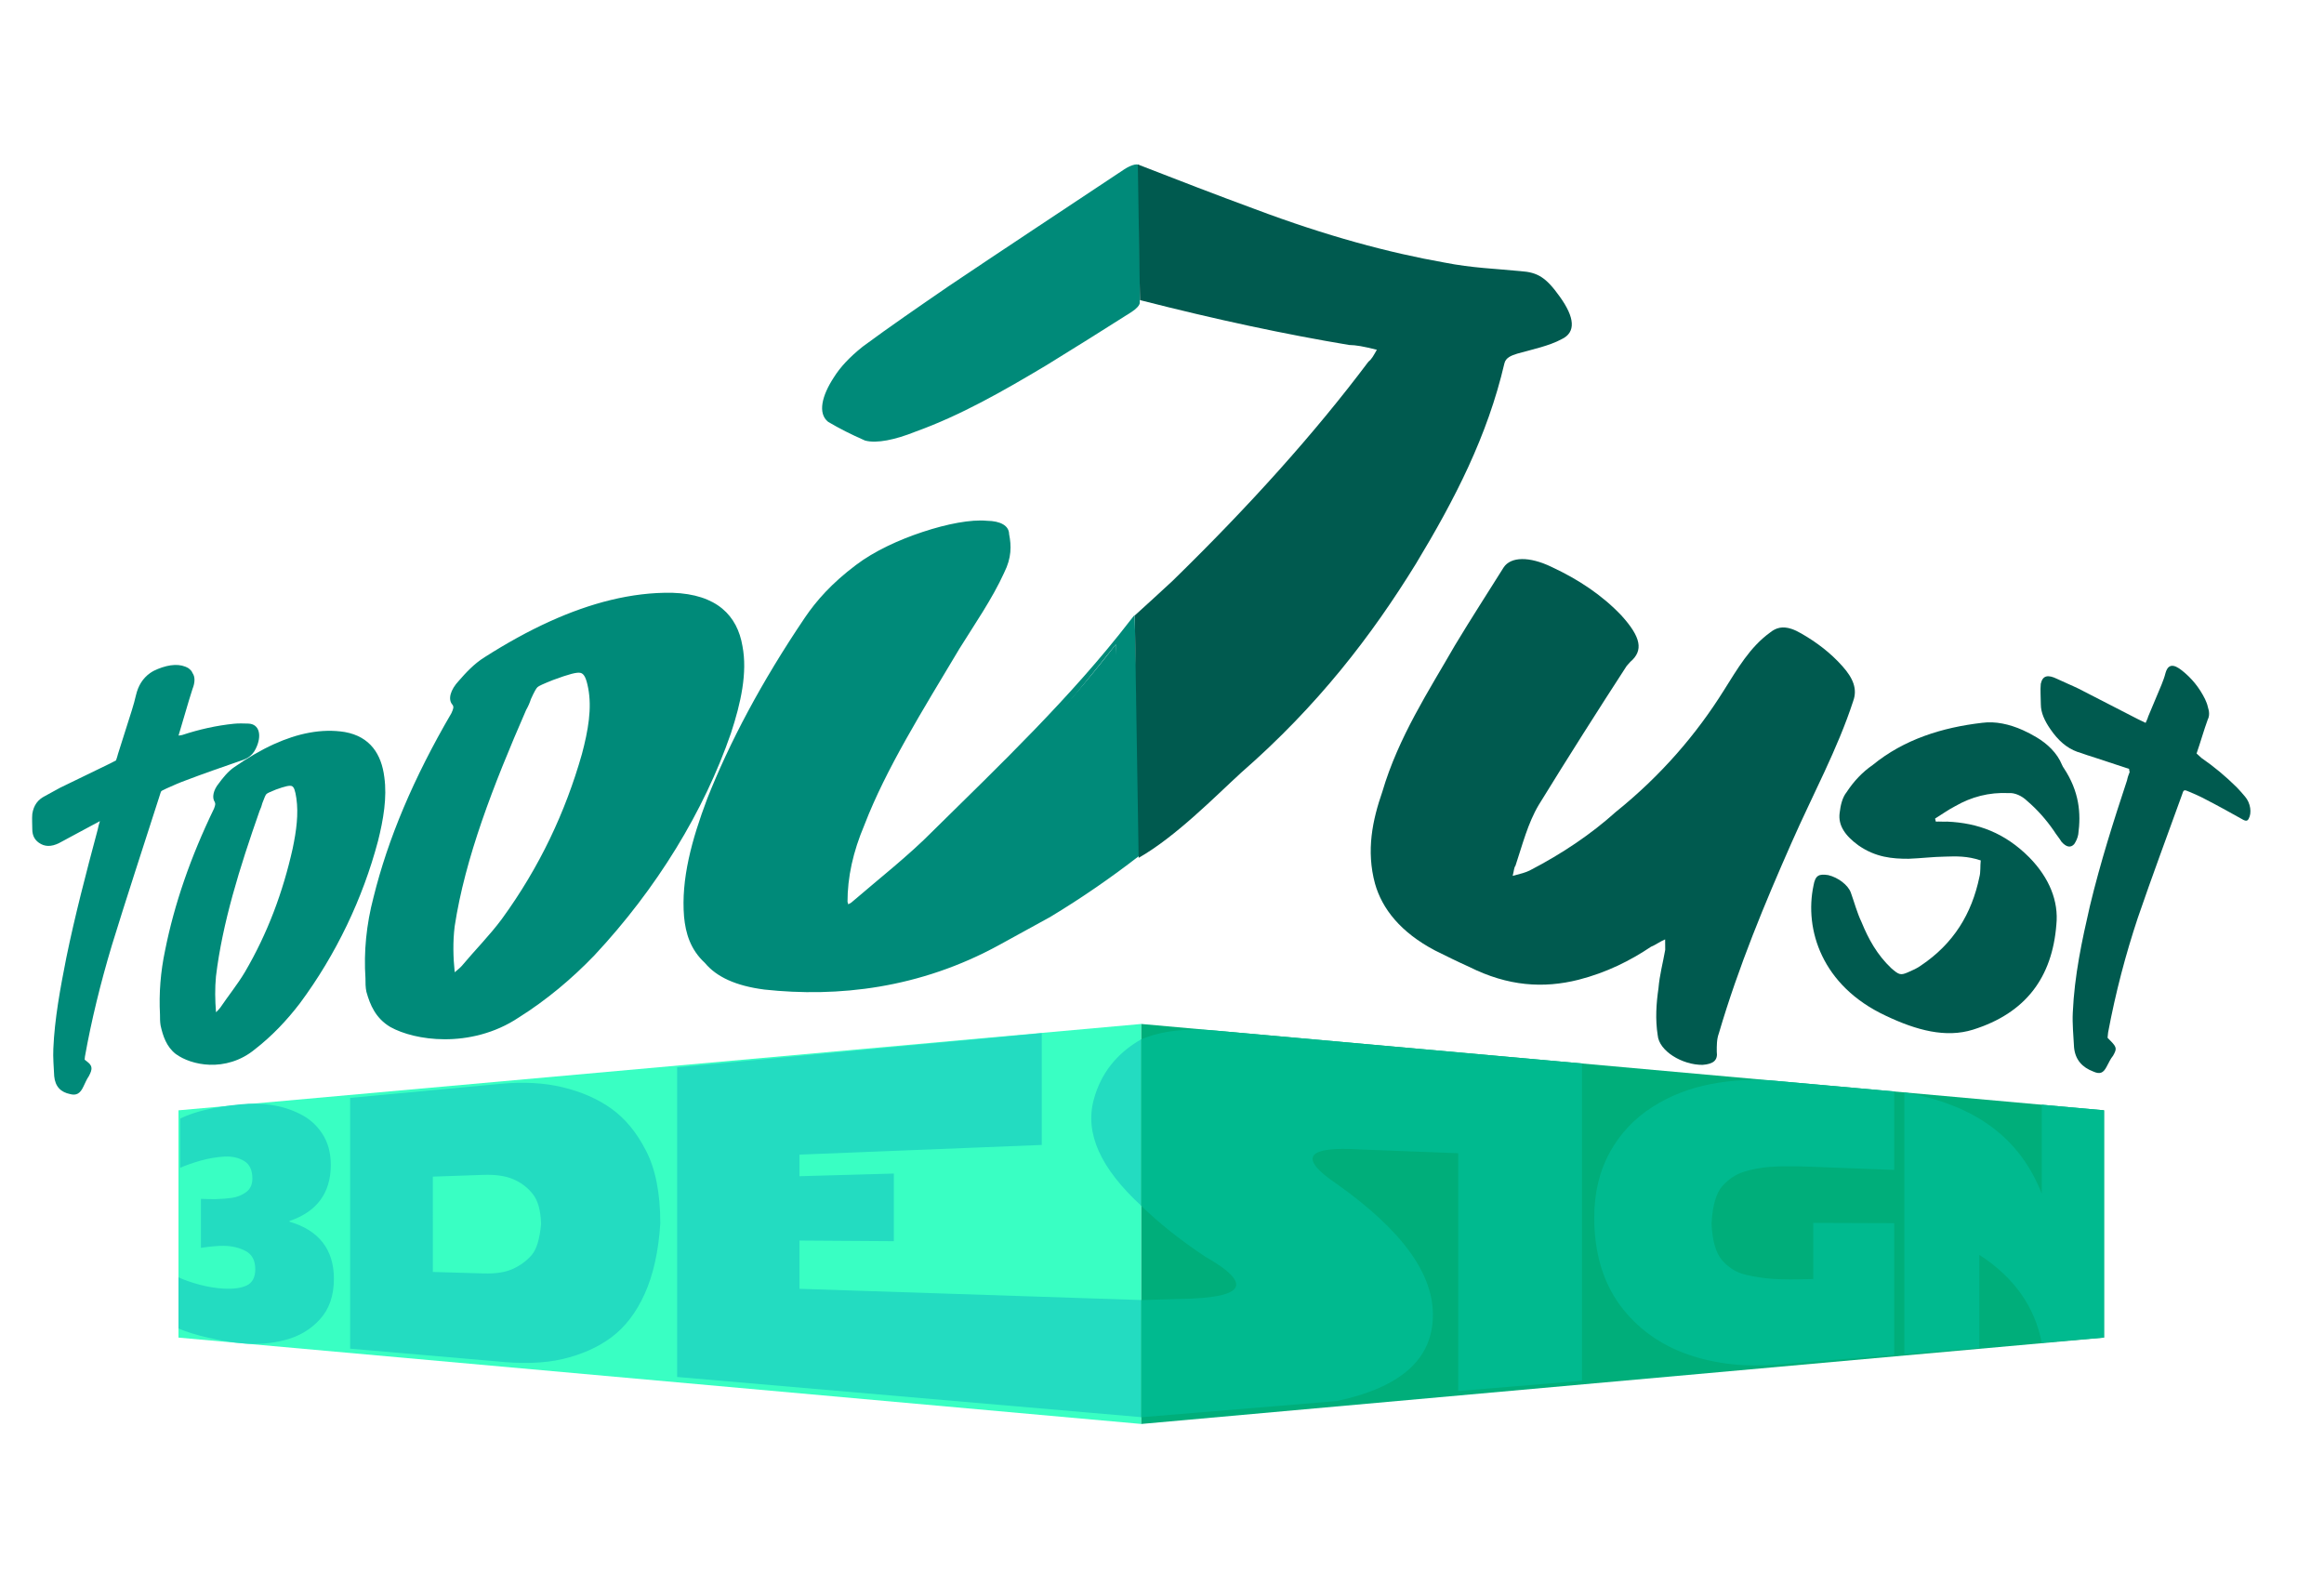
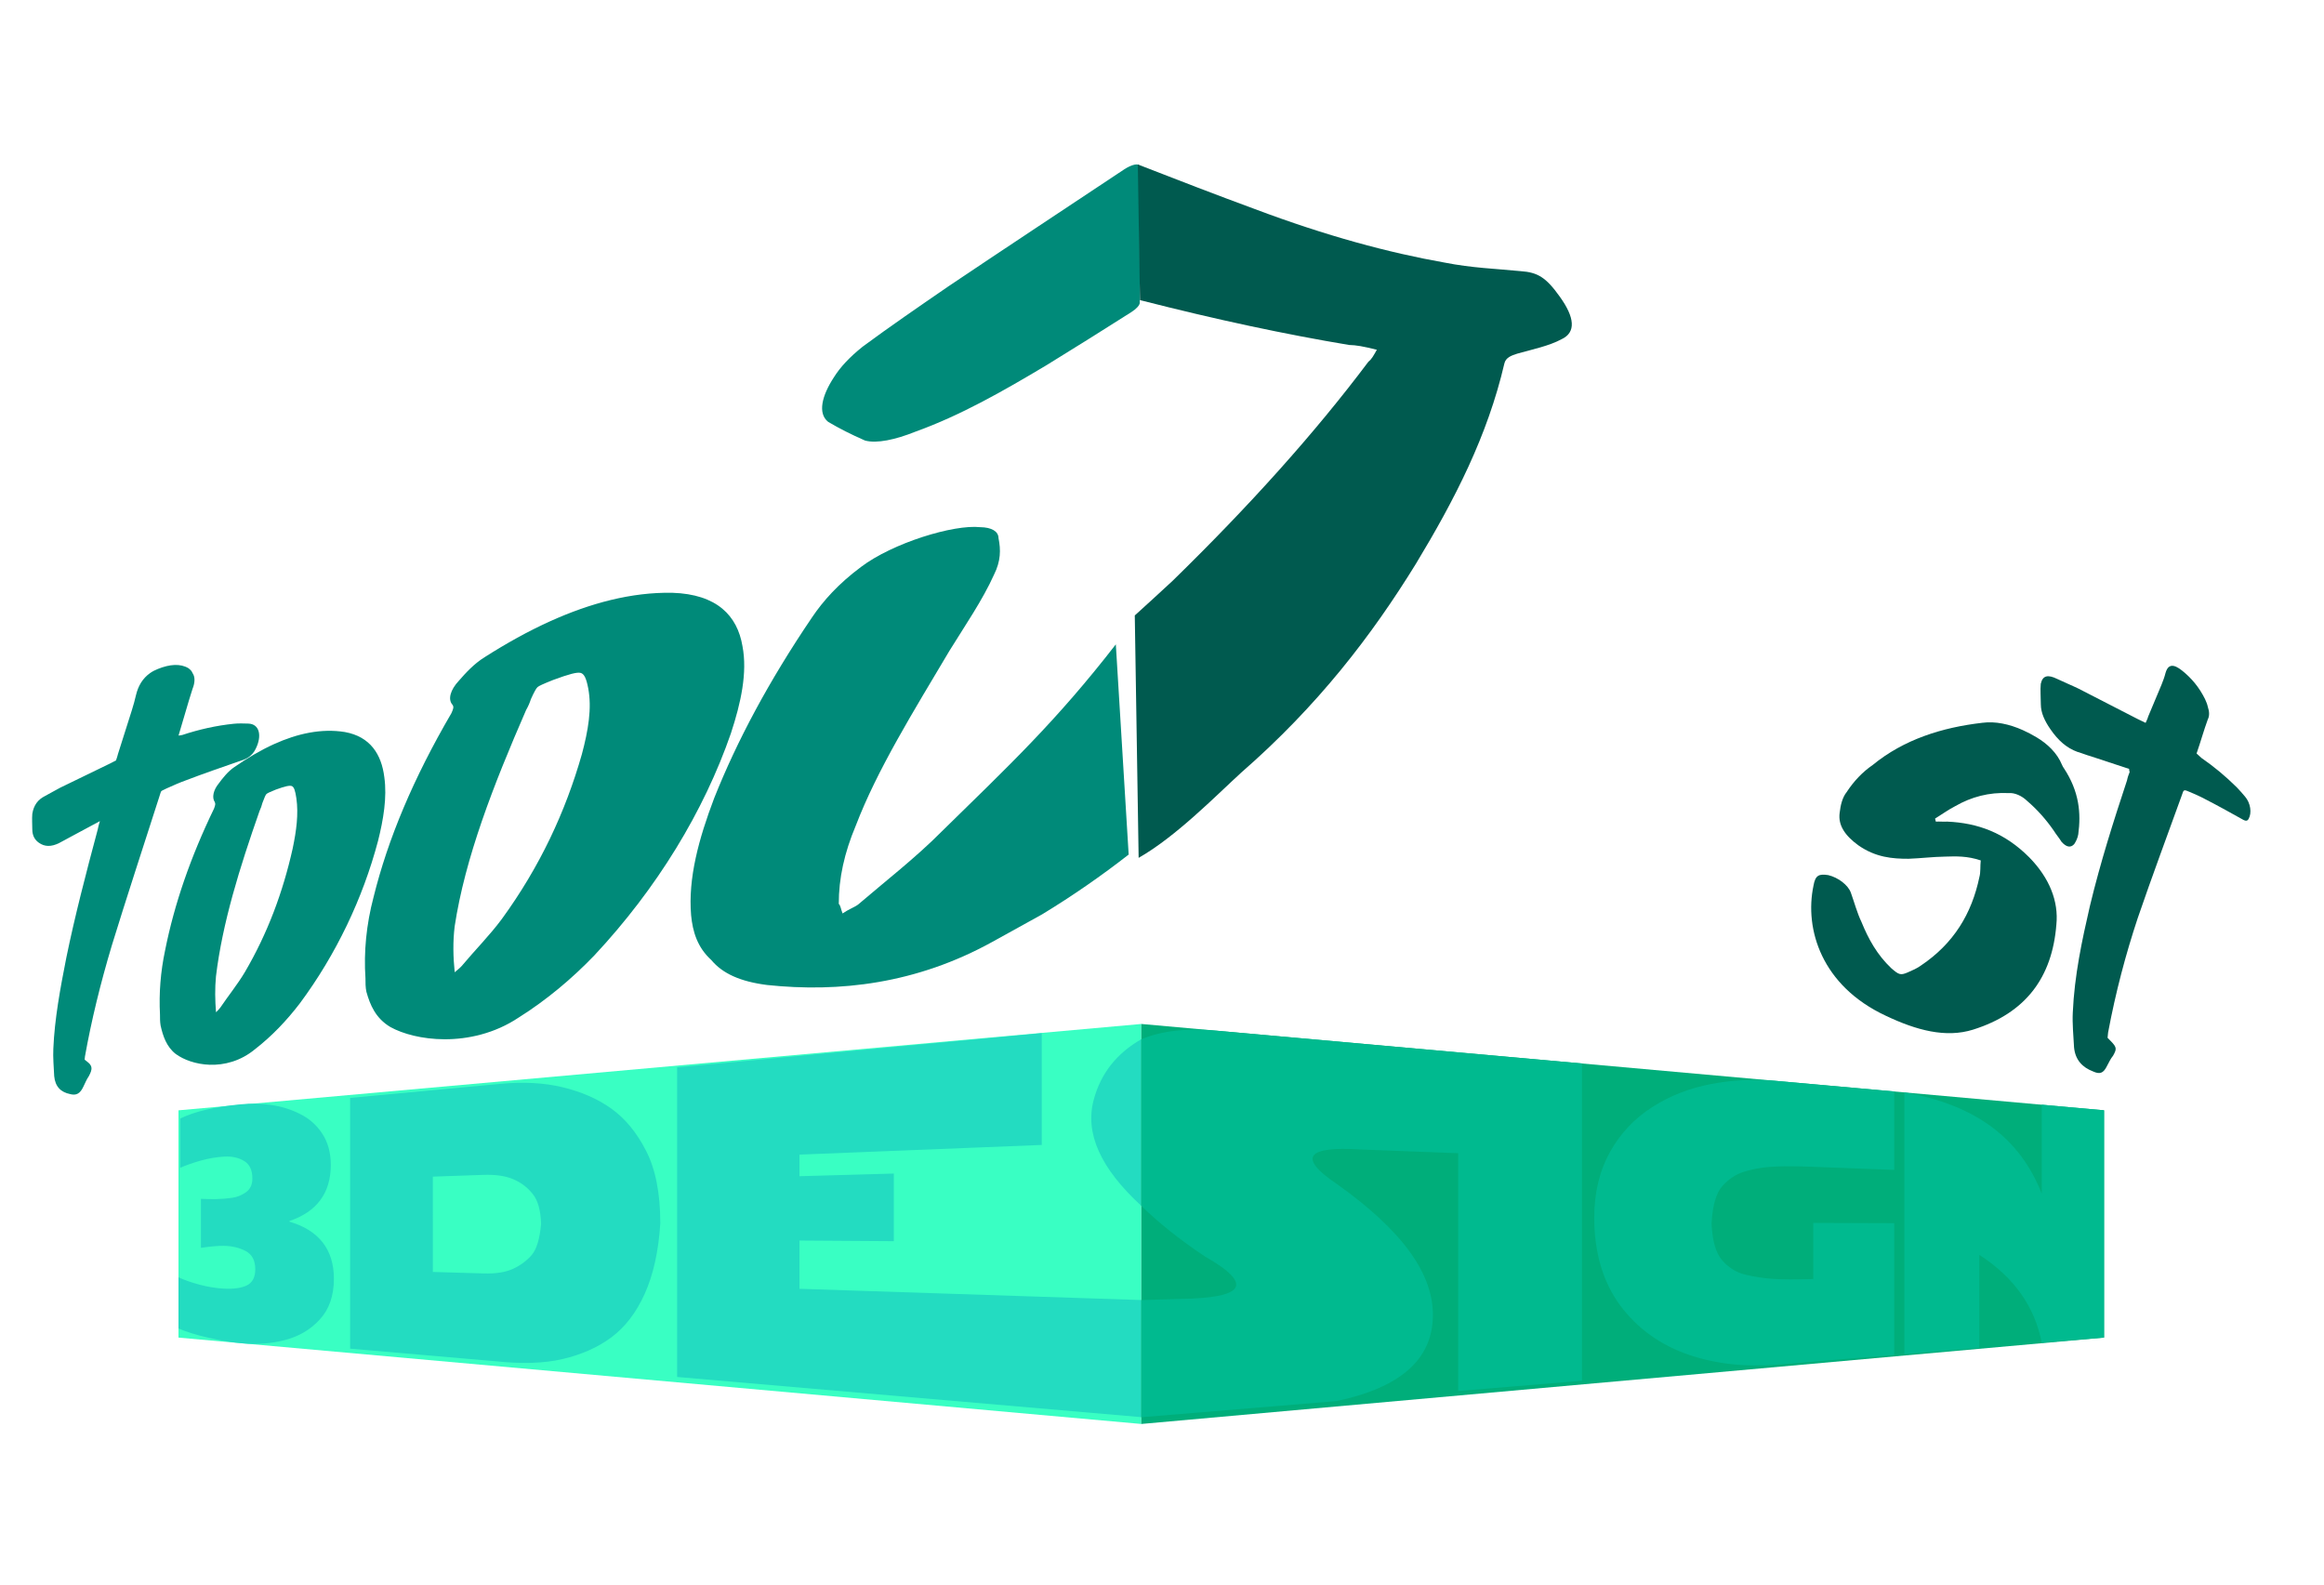
<svg xmlns="http://www.w3.org/2000/svg" xmlns:ns1="http://www.inkscape.org/namespaces/inkscape" xmlns:ns2="http://sodipodi.sourceforge.net/DTD/sodipodi-0.dtd" xmlns:xlink="http://www.w3.org/1999/xlink" width="220mm" height="150mm" viewBox="0 0 220 150" version="1.1" id="svg1" ns1:version="1.3.2 (091e20e, 2023-11-25, custom)" ns2:docname="Logo Toojust3design Final.svg">
  <ns2:namedview id="namedview1" pagecolor="#ffffff" bordercolor="#000000" borderopacity="0.25" ns1:showpageshadow="2" ns1:pageopacity="0.0" ns1:pagecheckerboard="0" ns1:deskcolor="#d1d1d1" ns1:document-units="mm" ns1:zoom="1" ns1:cx="818.5" ns1:cy="442" ns1:window-width="2552" ns1:window-height="1360" ns1:window-x="2559" ns1:window-y="0" ns1:window-maximized="0" ns1:current-layer="layer1" showguides="true" showgrid="false">
    <ns1:grid id="grid105" units="mm" originx="0" originy="0" spacingx="1" spacingy="1" empcolor="#0099e5" empopacity="0.302" color="#0099e5" opacity="0.149" empspacing="5" dotted="false" gridanglex="30" gridanglez="30" visible="false" />
  </ns2:namedview>
  <defs id="defs1">
    <ns1:path-effect effect="perspective-envelope" up_left_point="103.511,17.338" up_right_point="210,79.483" down_left_point="104.999,110.887" down_right_point="210,118.828" id="path-effect32" is_visible="true" lpeversion="1" deform_type="perspective" horizontal_mirror="false" vertical_mirror="false" overflow_perspective="false" />
    <ns1:path-effect effect="perspective-envelope" up_left_point="0,84.661" up_right_point="104.592,20.519" down_left_point="0,118.828" down_right_point="104.819,109.447" id="path-effect31" is_visible="true" lpeversion="1" deform_type="perspective" horizontal_mirror="false" vertical_mirror="false" overflow_perspective="false" />
    <ns1:path-effect down_right_point="185.962,439.062" down_left_point="94.82,446.604" up_right_point="185.962,417.548" up_left_point="94.82,409.373" effect="perspective-envelope" id="path-effect49" is_visible="true" lpeversion="1" deform_type="perspective" horizontal_mirror="false" vertical_mirror="false" overflow_perspective="false" />
    <ns1:path-effect effect="perspective-envelope" up_left_point="22.364,417.554" up_right_point="113.506,409.379" down_left_point="22.364,439.069" down_right_point="113.506,447.244" id="path-effect48" is_visible="true" lpeversion="1" deform_type="perspective" horizontal_mirror="true" vertical_mirror="false" overflow_perspective="false" />
    <ns1:path-effect effect="perspective-envelope" up_left_point="22.364,417.554" up_right_point="113.506,408.751" down_left_point="22.364,439.069" down_right_point="113.506,447.244" id="path-effect47" is_visible="true" lpeversion="1" deform_type="perspective" horizontal_mirror="false" vertical_mirror="false" overflow_perspective="false" />
    <linearGradient id="linearGradient6" ns1:collect="always">
      <stop style="stop-color:#00ffff;stop-opacity:1;" offset="0" id="stop7" />
      <stop style="stop-color:#ff0027;stop-opacity:0;" offset="1" id="stop8" />
    </linearGradient>
    <linearGradient id="swatch226" ns1:swatch="solid">
      <stop style="stop-color:#000000;stop-opacity:1;" offset="0" id="stop227" />
    </linearGradient>
    <clipPath clipPathUnits="userSpaceOnUse" id="clipPath193">
      <rect style="fill:#ff0000;stroke:none;stroke-width:3;stroke-linecap:square;stroke-linejoin:miter;paint-order:stroke markers fill;stop-color:#000000" id="rect193" width="78" height="45.033" x="763.613" y="452.824" />
    </clipPath>
    <clipPath clipPathUnits="userSpaceOnUse" id="clipPath191">
      <rect style="fill:#000000;stroke:#000000;stroke-width:0;stroke-linejoin:bevel;paint-order:stroke markers fill;stop-color:#000000" id="rect191" width="20" height="200" x="530" y="595" />
    </clipPath>
    <clipPath clipPathUnits="userSpaceOnUse" id="clipPath51">
      <path id="path51" style="stroke-width:0.1;stroke-linecap:square;paint-order:markers fill stroke;stop-color:#000000" d="m 1806.499,-753.523 h 1637.265 v 66.905 H 1806.499 Z" />
    </clipPath>
    <clipPath clipPathUnits="userSpaceOnUse" id="clipPath25">
-       <rect style="fill:#ff0000;stroke:none;stroke-width:3;stroke-linecap:square;stroke-linejoin:miter;paint-order:stroke markers fill;stop-color:#000000" id="rect25-8" width="78" height="45.033" x="763.613" y="452.824" />
-     </clipPath>
+       </clipPath>
    <clipPath clipPathUnits="userSpaceOnUse" id="clipPath158">
      <rect style="fill:#000000;stroke:#000000;stroke-width:0;stroke-linejoin:bevel;paint-order:stroke markers fill;stop-color:#000000" id="rect158" width="20" height="200" x="530" y="595" />
    </clipPath>
    <clipPath clipPathUnits="userSpaceOnUse" id="clipPath155">
-       <rect style="fill:#000000;stroke:#000000;stroke-width:0;stroke-linejoin:bevel;paint-order:stroke markers fill;stop-color:#000000" id="rect155" width="20" height="200" x="530" y="595" />
-     </clipPath>
+       </clipPath>
    <clipPath clipPathUnits="userSpaceOnUse" id="clipPath153">
      <rect style="fill:#000000;stroke:#000000;stroke-width:0;stroke-linejoin:bevel;paint-order:stroke markers fill;stop-color:#000000" id="rect153" width="20" height="200" x="530" y="595" />
    </clipPath>
    <clipPath clipPathUnits="userSpaceOnUse" id="clipPath5">
-       <rect style="fill:#000000;stroke:#000000;stroke-width:0;stroke-linejoin:bevel;paint-order:stroke markers fill;stop-color:#000000" id="rect5-4" width="20" height="200" x="530" y="595" />
-     </clipPath>
+       </clipPath>
    <ns1:path-effect effect="perspective-envelope" up_left_point="90.591,151.05" up_right_point="183.421,201.523" down_left_point="90.295,268.244" down_right_point="183.421,217.535" id="path-effect107" is_visible="true" lpeversion="1" deform_type="perspective" horizontal_mirror="false" vertical_mirror="false" overflow_perspective="false" />
    <ns1:path-effect effect="perspective-envelope" up_left_point="24.328,204.174" up_right_point="116.441,154.953" down_left_point="24.328,221.674" down_right_point="116.145,272.148" id="path-effect106" is_visible="true" lpeversion="1" deform_type="perspective" horizontal_mirror="false" vertical_mirror="false" overflow_perspective="false" />
    <ns1:path-effect effect="perspective-envelope" up_left_point="31.802,200.025" up_right_point="102.52,200.025" down_left_point="31.802,227.076" down_right_point="102.52,227.076" id="path-effect105" is_visible="true" lpeversion="1" deform_type="perspective" horizontal_mirror="false" vertical_mirror="false" overflow_perspective="false" />
    <ns1:path-effect effect="perspective-envelope" up_left_point="105.132,35.598" up_right_point="197.126,101.439" down_left_point="105.609,88.21" down_right_point="197.254,137.818" id="path-effect94" is_visible="true" lpeversion="1" deform_type="perspective" horizontal_mirror="false" vertical_mirror="false" overflow_perspective="false" />
    <ns1:path-effect effect="perspective-envelope" up_left_point="14.183,99.766" up_right_point="105.132,37.448" down_left_point="14.183,136.995" down_right_point="105.132,89.136" id="path-effect93" is_visible="true" lpeversion="1" deform_type="perspective" horizontal_mirror="false" vertical_mirror="false" overflow_perspective="false" />
    <ns1:perspective ns2:type="inkscape:persp3d" ns1:vp_x="-231.70695 : -134.67647 : 1" ns1:vp_y="0 : 408.49241 : 0" ns1:vp_z="418.90178 : -147.30496 : 1" ns1:persp3d-origin="103.88729 : -117.01139 : 1" id="perspective1" />
    <radialGradient ns1:collect="always" xlink:href="#linearGradient6" id="radialGradient8" cx="105.573" cy="259.602" fx="105.573" fy="259.602" r="55.886" gradientTransform="matrix(1,0,0,0.485,0,133.679)" gradientUnits="userSpaceOnUse" />
  </defs>
  <g ns1:label="Calque 1" ns1:groupmode="layer" id="layer1" style="display:inline">
    <g id="g20" style="fill:#008a79;fill-opacity:1;stroke:none;stroke-width:1.008;stroke-opacity:1" transform="matrix(1.002,0,0,0.982,3.038,-12.718)">
      <g id="path17" style="fill:#008a79;fill-opacity:1;stroke:none;stroke-width:1.008;stroke-opacity:1">
        <path style="color:#000000;-inkscape-font-specification:'Neckless Starways';fill:#008a79;fill-opacity:1;stroke:none;stroke-width:1.008;stroke-linecap:square;stroke-linejoin:round;-inkscape-stroke:none;paint-order:stroke fill markers;stroke-opacity:1" d="m 48.963,72.83 c -2.128,0.981 -4.206,2.17 -6.212,3.474 -0.993,0.625 -1.813,1.543 -2.426,2.265 -0.817,0.881 -1.071,1.825 -0.595,2.334 l -0.015,-0.018 c 0.146,0.21 0.087,0.391 -0.097,0.81 -3.587,6.27 -5.996,12.107 -7.366,17.768 -0.675,2.619 -0.925,5.248 -0.757,7.788 l 2e-6,0.003 c 2.98e-4,0.403 -0.002,0.884 0.09,1.31 0.001,0.004 0.002,0.008 0.004,0.011 0.341,1.247 0.868,2.533 2.252,3.374 0.003,0.002 0.005,0.004 0.008,0.005 1.171,0.662 3.004,1.173 5.118,1.18 2.198,0.007 4.742,-0.55 7.01,-2.099 l 0.005,-0.002 c 2.635,-1.693 5.019,-3.737 7.123,-5.968 0.002,-0.002 0.004,-0.003 0.005,-0.005 5.926,-6.47 10.36,-13.891 12.921,-21.448 2.1e-5,-0.002 1.8e-5,-0.004 -10e-6,-0.006 0.928,-2.881 1.565,-5.811 1.081,-8.372 -0.482,-2.921 -2.4,-5.005 -6.639,-5.14 -0.003,4.9e-5 -0.006,1.23e-4 -0.009,2.21e-4 -3.854,-0.068 -7.759,1.012 -11.5,2.736 z m 0.011,0.729 c 3.537,-1.608 7.134,-2.58 10.733,-2.487 3.83,0.156 5.538,2.025 5.986,4.769 0.001,0.002 0.002,0.003 0.004,0.005 0.451,2.412 -0.141,5.211 -1.036,8.016 -2.472,7.366 -6.753,14.6 -12.48,20.914 -2.017,2.159 -4.3,4.133 -6.806,5.764 -0.005,0.003 -0.01,0.007 -0.014,0.011 -2.016,1.398 -4.248,1.901 -6.26,1.907 -1.936,0.006 -3.664,-0.466 -4.713,-1.05 -1.208,-0.726 -1.703,-1.868 -2.037,-3.079 -0.076,-0.354 -0.081,-0.812 -0.082,-1.217 1.77e-4,-0.006 1.72e-4,-0.011 -1.3e-5,-0.017 -0.169,-2.513 0.08,-5.115 0.752,-7.699 6.62e-4,-0.002 0.001,-0.003 0.002,-0.005 1.38,-5.654 3.799,-11.476 7.415,-17.74 0.01,-0.017 0.019,-0.033 0.026,-0.05 0.21,-0.475 0.349,-0.963 0.098,-1.32 -0.005,-0.007 -0.01,-0.013 -0.015,-0.02 -0.308,-0.325 -0.172,-0.854 0.386,-1.447 0.008,-0.009 0.017,-0.019 0.024,-0.028 0.586,-0.685 1.382,-1.51 2.028,-1.911 0.005,-0.003 0.009,-0.006 0.014,-0.009 1.954,-1.258 3.954,-2.386 5.976,-3.305 z m 0.275,4.196 c -0.982,0.402 -1.565,0.611 -2.086,1.076 -0.517,0.461 -0.678,0.91 -1.009,1.662 -0.007,0.016 -0.012,0.031 -0.017,0.046 -0.105,0.337 -0.194,0.566 -0.398,0.933 -0.009,0.016 -0.017,0.033 -0.024,0.049 -3.082,7.277 -5.713,14.244 -6.688,20.856 -7.72e-4,0.003 -0.002,0.006 -0.002,0.009 -0.194,1.653 -0.192,3.264 0.005,4.913 0.016,0.14 0.151,0.237 0.337,0.242 l 0.391,0.009 c 0.155,0.003 0.318,-0.057 0.431,-0.16 0.261,-0.236 0.779,-0.623 1.14,-1.038 0.003,-0.003 0.006,-0.007 0.009,-0.01 1.205,-1.461 2.677,-2.951 3.885,-4.602 8.28e-4,-0.001 0.002,-0.003 0.003,-0.004 3.729,-5.179 6.232,-10.621 7.831,-16.291 1.8e-5,-0.002 1.6e-5,-0.004 -7e-6,-0.005 0.627,-2.372 1.017,-4.625 0.626,-6.685 -0.192,-1.011 -0.36,-1.638 -1.1,-1.801 -0.731,-0.161 -1.756,0.197 -3.311,0.793 l 0.521,0.156 c 2.41e-4,-0.204 -0.243,-0.27 -0.542,-0.148 z m -0.015,0.74 c 1.508,-0.568 2.233,-0.76 2.571,-0.682 0.341,0.078 0.548,0.491 0.732,1.47 0.364,1.936 0.007,4.069 -0.598,6.379 -1.549,5.544 -3.967,10.844 -7.568,15.89 -1.13,1.557 -2.561,3.024 -3.784,4.52 -0.151,0.176 -0.418,0.393 -0.661,0.602 -0.148,-1.48 -0.18,-2.932 -0.004,-4.418 0.98,-6.58 3.628,-13.549 6.753,-20.867 l -0.025,0.049 c 0.238,-0.425 0.367,-0.747 0.484,-1.119 l -0.017,0.045 c 0.337,-0.759 0.514,-1.068 0.641,-1.181 0.126,-0.112 0.517,-0.3 1.476,-0.688 z" id="path22" />
        <path style="color:#000000;-inkscape-font-specification:'Neckless Starways';fill:#008a79;fill-opacity:1;stroke:none;stroke-width:1.008;stroke-linecap:square;stroke-linejoin:round;-inkscape-stroke:none;paint-order:stroke fill markers;stroke-opacity:1" d="m 48.968,73.195 c -2.077,0.951 -4.118,2.111 -6.101,3.394 -0.824,0.516 -1.636,1.393 -2.236,2.097 -0.692,0.739 -0.888,1.479 -0.494,1.897 0.198,0.284 0.099,0.618 -0.098,1.064 -3.61,6.277 -6.027,12.115 -7.404,17.779 -0.675,2.605 -0.924,5.224 -0.754,7.754 3.15e-4,0.405 8.4e-4,0.877 0.085,1.268 0.338,1.232 0.849,2.448 2.149,3.233 2.245,1.26 7.354,2.006 11.56,-0.894 2.572,-1.663 4.907,-3.673 6.968,-5.87 5.826,-6.393 10.182,-13.721 12.699,-21.182 0.912,-2.843 1.525,-5.709 1.057,-8.196 -0.465,-2.833 -2.279,-4.81 -6.316,-4.954 -3.726,-0.081 -7.477,0.945 -11.116,2.61 z m 0.283,4.927 c 3.111,-1.183 3.481,-1.087 3.856,0.898 0.377,1.998 0.006,4.191 -0.611,6.533 -1.574,5.607 -4.033,10.977 -7.698,16.09 -1.17,1.607 -2.624,3.087 -3.84,4.567 -0.3,0.346 -0.795,0.724 -1.09,0.993 l -0.392,-0.008 c -0.196,-1.638 -0.198,-3.235 -0.005,-4.875 0.977,-6.598 3.617,-13.567 6.721,-20.866 0.221,-0.396 0.331,-0.672 0.442,-1.026 0.67,-1.516 0.67,-1.516 2.617,-2.307 z" id="path23" />
      </g>
      <g id="path15" style="fill:#008a79;fill-opacity:1;stroke:none;stroke-width:1.008;stroke-opacity:1">
        <path style="color:#000000;-inkscape-font-specification:'Neckless Starways';fill:#008a79;fill-opacity:1;stroke:none;stroke-width:1.008;stroke-linecap:square;stroke-linejoin:round;-inkscape-stroke:none;paint-order:stroke fill markers;stroke-opacity:1" d="m 22.859,84.68 c -1.272,0.589 -2.524,1.348 -3.743,2.21 -0.607,0.413 -1.109,1.07 -1.486,1.591 -0.504,0.633 -0.662,1.357 -0.368,1.791 l -0.009,-0.015 c 0.09,0.175 0.053,0.314 -0.06,0.627 -4.69e-4,0.001 4.73e-4,0.001 1e-6,0.003 -2.235,4.717 -3.753,9.218 -4.625,13.666 -0.431,2.065 -0.591,4.158 -0.485,6.194 l 10e-7,0.002 c 8.6e-5,0.322 -0.001,0.707 0.057,1.05 3.42e-4,0.003 7.46e-4,0.006 0.001,0.009 0.217,1.005 0.553,2.044 1.431,2.744 0.002,10e-4 0.004,0.003 0.006,0.004 0.739,0.55 1.887,0.99 3.202,1.035 1.358,0.046 2.914,-0.341 4.288,-1.504 1.578,-1.251 2.992,-2.764 4.228,-4.415 0.001,-0.001 0.002,-0.002 0.003,-0.003 3.429,-4.717 5.942,-10.11 7.376,-15.623 6.58e-4,-0.002 0.001,-0.003 0.002,-0.005 0.516,-2.091 0.868,-4.229 0.601,-6.168 -0.267,-2.211 -1.334,-3.915 -3.724,-4.355 -0.001,-4.69e-4 -0.002,-9.28e-4 -0.004,-0.001 -2.208,-0.365 -4.481,0.141 -6.69,1.164 z m 0.006,0.563 c 2.09,-0.954 4.185,-1.407 6.251,-1.049 2.168,0.418 3.125,1.947 3.374,4.029 -1.3e-5,0.002 -1.1e-5,0.003 4e-6,0.004 0.25,1.83 -0.078,3.881 -0.579,5.922 -1.391,5.389 -3.831,10.659 -7.158,15.273 -1.19,1.6 -2.548,3.064 -4.054,4.269 -0.003,0.003 -0.006,0.005 -0.009,0.008 -1.222,1.046 -2.588,1.395 -3.829,1.361 -1.201,-0.033 -2.281,-0.44 -2.942,-0.924 l -0.001,-0.001 c -0.767,-0.605 -1.08,-1.53 -1.293,-2.508 -0.048,-0.284 -0.05,-0.647 -0.05,-0.969 1.14e-4,-0.004 1.12e-4,-0.009 -4e-6,-0.013 -0.107,-2.011 0.053,-4.079 0.48,-6.113 8e-6,-10e-4 8e-6,-0.002 -1e-6,-0.004 0.875,-4.436 2.397,-8.917 4.642,-13.62 0.006,-0.012 0.011,-0.024 0.015,-0.037 0.13,-0.358 0.215,-0.731 0.061,-1.029 -0.003,-0.006 -0.006,-0.011 -0.009,-0.016 -0.19,-0.277 -0.106,-0.683 0.237,-1.107 0.006,-0.007 0.011,-0.014 0.016,-0.021 0.36,-0.493 0.846,-1.079 1.24,-1.344 0.003,-0.002 0.006,-0.004 0.008,-0.006 1.187,-0.831 2.391,-1.552 3.599,-2.103 z m 0.164,3.256 c -0.585,0.24 -0.935,0.36 -1.247,0.682 -0.31,0.32 -0.405,0.657 -0.605,1.217 -0.004,0.012 -0.007,0.023 -0.01,0.035 -0.063,0.254 -0.118,0.426 -0.241,0.697 -0.005,0.012 -0.01,0.024 -0.015,0.036 -1.871,5.476 -3.487,10.799 -4.092,15.958 -2.6e-5,0.002 -2.5e-5,0.004 3e-6,0.006 -0.121,1.294 -0.12,2.563 0.002,3.867 0.01,0.111 0.094,0.191 0.209,0.199 l 0.241,0.018 c 0.096,0.007 0.197,-0.036 0.268,-0.114 0.161,-0.178 0.48,-0.466 0.702,-0.782 0.001,-0.002 0.003,-0.005 0.004,-0.007 0.738,-1.106 1.636,-2.221 2.367,-3.464 4e-6,-8.8e-4 3e-6,-0.002 -2e-6,-0.003 2.237,-3.862 3.72,-7.931 4.66,-12.188 5.62e-4,-0.002 0.001,-0.003 0.002,-0.005 0.367,-1.776 0.594,-3.471 0.366,-5.071 -0.112,-0.786 -0.208,-1.278 -0.642,-1.457 -0.429,-0.177 -1.033,0.023 -1.955,0.369 l 0.309,0.158 c 2e-4,-0.157 -0.144,-0.226 -0.322,-0.153 z m -0.009,0.57 c 0.893,-0.33 1.321,-0.425 1.52,-0.341 0.201,0.084 0.32,0.416 0.428,1.179 0.213,1.508 0.004,3.12 -0.353,4.855 -0.915,4.17 -2.353,8.141 -4.52,11.91 -0.687,1.174 -1.561,2.273 -2.312,3.407 -0.093,0.133 -0.257,0.296 -0.408,0.453 -0.091,-1.165 -0.111,-2.305 -0.003,-3.464 0.605,-5.126 2.225,-10.441 4.116,-15.939 l -0.015,0.036 c 0.143,-0.313 0.222,-0.554 0.292,-0.834 l -0.01,0.034 c 0.202,-0.564 0.308,-0.791 0.384,-0.869 0.075,-0.077 0.309,-0.195 0.88,-0.426 z" id="path24" />
        <path style="color:#000000;-inkscape-font-specification:'Neckless Starways';fill:#008a79;fill-opacity:1;stroke:none;stroke-width:1.008;stroke-linecap:square;stroke-linejoin:round;-inkscape-stroke:none;paint-order:stroke fill markers;stroke-opacity:1" d="m 22.862,84.961 c -1.241,0.571 -2.471,1.312 -3.675,2.159 -0.504,0.341 -1.001,0.966 -1.37,1.474 -0.427,0.53 -0.548,1.097 -0.305,1.454 0.122,0.237 0.061,0.492 -0.06,0.829 -2.245,4.717 -3.767,9.214 -4.641,13.662 -0.43,2.053 -0.59,4.135 -0.482,6.161 9.7e-5,0.323 4e-6,0.701 0.054,1.015 0.215,0.992 0.54,1.974 1.363,2.627 1.412,1.045 4.577,1.725 7.136,-0.454 1.543,-1.229 2.93,-2.719 4.144,-4.345 3.378,-4.666 5.855,-9.998 7.267,-15.449 0.508,-2.066 0.849,-4.162 0.59,-6.047 -0.258,-2.147 -1.27,-3.764 -3.55,-4.192 -2.137,-0.362 -4.321,0.117 -6.471,1.105 z m 0.167,3.822 c 1.838,-0.684 2.054,-0.584 2.273,0.962 0.22,1.554 0.002,3.207 -0.36,4.962 -0.928,4.215 -2.388,8.235 -4.591,12.051 -0.71,1.21 -1.596,2.319 -2.342,3.441 -0.184,0.263 -0.49,0.545 -0.672,0.748 l -0.242,-0.017 c -0.121,-1.294 -0.121,-2.551 -0.002,-3.833 0.605,-5.143 2.223,-10.462 4.104,-15.949 0.133,-0.292 0.2,-0.498 0.266,-0.766 0.402,-1.127 0.402,-1.127 1.563,-1.599 z" id="path25" />
      </g>
      <g id="path8" style="fill:#008a79;fill-opacity:1;stroke:none;stroke-width:1.008;stroke-opacity:1">
        <path style="color:#000000;-inkscape-font-specification:'Neckless Starways';fill:#008a79;fill-opacity:1;stroke:none;stroke-width:1.008;stroke-linecap:square;stroke-linejoin:round;-inkscape-stroke:none;paint-order:stroke fill markers;stroke-opacity:1" d="m 11.148,77.834 c -0.338,0.242 -0.635,0.561 -0.859,0.928 -0.223,0.365 -0.375,0.769 -0.476,1.209 -7.611e-4,0.002 -0.002,0.005 -0.002,0.007 -0.095,0.455 -0.241,0.948 -0.39,1.45 -0.442,1.437 -0.879,2.81 -1.311,4.219 -0.003,0.011 -0.006,0.022 -0.008,0.033 -0.03,0.144 -0.104,0.359 -0.175,0.576 l -0.553,0.29 -0.006,0.003 c -1.646,0.815 -3.219,1.594 -4.723,2.339 -0.002,9.26e-4 -0.004,0.002 -0.005,0.003 -0.498,0.262 -0.978,0.562 -1.442,0.806 -0.295,0.155 -0.558,0.355 -0.768,0.643 -0.208,0.286 -0.345,0.644 -0.408,1.051 -0.001,0.007 -0.002,0.014 -0.003,0.021 -0.04,0.502 -8.5749e-4,0.986 -8.5728e-4,1.471 2.7e-7,0.653 0.261,1.045 0.625,1.308 0.531,0.385 1.152,0.417 1.926,0.02 0.004,-0.002 0.008,-0.005 0.013,-0.008 C 2.89,94.02 3.217,93.873 3.527,93.684 l 0.01,-0.006 c 0.917,-0.504 1.864,-1.024 2.869,-1.573 -0.085,0.279 -0.17,0.585 -0.214,0.849 l 0.006,-0.029 c -1.116,4.257 -2.155,8.326 -2.958,12.317 -3.182e-4,7.9e-4 -6.332e-4,0.002 -9.448e-4,0.002 -0.579,2.996 -1.11,5.899 -1.232,8.798 -0.041,0.872 0.041,1.755 0.081,2.631 -7.09e-5,0.003 -7.07e-5,0.007 5e-7,0.01 0.044,0.502 0.203,0.901 0.462,1.187 0.26,0.287 0.615,0.458 1.034,0.546 0.273,0.077 0.521,0.081 0.74,-0.045 0.222,-0.128 0.378,-0.361 0.518,-0.663 0.181,-0.372 0.31,-0.712 0.505,-0.994 0.007,-0.011 0.014,-0.022 0.02,-0.034 0.159,-0.32 0.273,-0.559 0.237,-0.821 -0.036,-0.261 -0.21,-0.42 -0.46,-0.614 -6.491e-4,-4.7e-4 -3.412e-4,-0.002 -9.989e-4,-0.002 -0.074,-0.069 -0.127,-0.104 -0.179,-0.141 0.01,-0.082 0.025,-0.176 0.03,-0.304 0.617,-3.522 1.471,-7.061 2.534,-10.69 1.389,-4.613 2.934,-9.395 4.492,-14.359 8.29e-4,-0.003 0.002,-0.006 0.002,-0.009 0.106,-0.37 0.165,-0.502 0.181,-0.521 0.017,-0.02 0.145,-0.102 0.494,-0.262 0.598,-0.274 1.198,-0.549 1.799,-0.77 0.002,-5.11e-4 0.004,-0.001 0.006,-0.002 1.664,-0.649 3.341,-1.242 5.093,-1.86 0.255,-0.086 0.521,-0.166 0.803,-0.343 0.281,-0.176 0.566,-0.485 0.733,-0.857 0.6,-1.234 0.369,-2.388 -0.707,-2.421 -0.454,-0.014 -0.911,-0.031 -1.377,0.016 -4.77e-4,2.36e-4 -9.54e-4,4.74e-4 -0.001,7.12e-4 -1.629,0.172 -3.257,0.539 -4.877,1.088 l 0.017,-0.005 c -0.1,0.027 -0.235,0.042 -0.351,0.054 0.464,-1.539 0.847,-3.002 1.326,-4.513 l -0.011,0.032 c 0.257,-0.645 0.255,-1.188 0.007,-1.545 -0.083,-0.239 -0.264,-0.364 -0.367,-0.454 -0.004,-0.004 -0.009,-0.008 -0.014,-0.011 -0.772,-0.471 -1.773,-0.388 -2.889,0.069 -0.268,0.107 -0.513,0.237 -0.739,0.399 z m 0.047,0.46 c 0.166,-0.118 0.363,-0.224 0.594,-0.314 7.77e-4,-4.67e-4 0.002,-9.38e-4 0.002,-0.001 1.021,-0.412 1.885,-0.473 2.57,-0.053 0.119,0.105 0.261,0.224 0.297,0.344 0.005,0.016 0.011,0.029 0.02,0.041 0.196,0.27 0.196,0.607 3.95e-4,1.102 -0.004,0.01 -0.008,0.021 -0.011,0.031 -0.511,1.624 -0.9,3.154 -1.392,4.77 -0.051,0.166 0.031,0.277 0.176,0.239 0.172,-0.045 0.338,-0.02 0.61,-0.091 0.006,-0.002 0.012,-0.003 0.017,-0.005 1.577,-0.524 3.157,-0.87 4.739,-1.026 0.42,-0.039 0.858,-0.023 1.309,-0.006 0.762,0.029 0.93,0.845 0.475,1.779 -0.003,0.006 -0.006,0.011 -0.009,0.017 -0.097,0.221 -0.169,0.285 -0.309,0.374 -0.14,0.089 -0.357,0.169 -0.616,0.257 -0.002,8.49e-4 -0.004,0.002 -0.006,0.003 -1.754,0.631 -3.441,1.237 -5.12,1.902 -0.633,0.237 -1.248,0.523 -1.846,0.801 -0.349,0.162 -0.568,0.241 -0.777,0.487 -0.208,0.245 -0.255,0.481 -0.36,0.849 -1.538,4.928 -3.066,9.683 -4.44,14.276 -8e-7,3.8e-4 -7e-7,7.6e-4 2e-7,0.001 -1.057,3.628 -1.907,7.17 -2.521,10.696 -0.003,0.015 -0.004,0.03 -0.004,0.045 1.07e-5,0.096 -0.044,0.248 -0.044,0.443 3.698e-4,0.059 0.022,0.113 0.06,0.15 0.111,0.109 0.197,0.147 0.26,0.209 0.005,0.005 0.01,0.009 0.015,0.013 0.233,0.182 0.303,0.286 0.312,0.35 0.009,0.065 -0.033,0.213 -0.183,0.517 l 0.018,-0.034 c -0.243,0.353 -0.376,0.723 -0.542,1.066 -6.456e-4,0.001 -0.001,0.002 -0.002,0.004 -0.12,0.258 -0.223,0.39 -0.324,0.449 -0.101,0.059 -0.235,0.073 -0.466,0.008 -0.004,-10e-4 -0.008,-0.002 -0.012,-0.003 -0.375,-0.076 -0.662,-0.22 -0.864,-0.441 -0.201,-0.22 -0.325,-0.518 -0.363,-0.946 -0.041,-0.893 -0.12,-1.764 -0.081,-2.588 7e-7,-3.6e-4 7e-7,-7.1e-4 0,-0.001 0.121,-2.866 0.652,-5.757 1.236,-8.766 l 9.553e-4,-0.002 c 0.807,-3.992 1.855,-8.071 2.982,-12.349 0.003,-0.01 0.005,-0.02 0.007,-0.03 0.042,-0.245 0.129,-0.577 0.218,-0.857 0.01,-0.032 0.015,-0.063 0.015,-0.092 -1.69e-5,-0.102 -0.027,-0.126 -0.034,-0.145 -0.007,-0.02 -0.012,-0.035 -0.012,-0.084 1.4e-5,-0.135 -0.106,-0.193 -0.23,-0.124 -1.083,0.598 -2.09,1.158 -3.069,1.702 -0.004,0.002 -0.007,0.005 -0.011,0.007 -0.268,0.166 -0.597,0.317 -0.935,0.519 -3.323e-4,1.72e-4 -5.554e-4,2.32e-4 -9.257e-4,4.22e-4 -0.68,0.353 -1.169,0.332 -1.651,-0.012 -0.329,-0.235 -0.527,-0.535 -0.527,-1.062 -4.57e-6,-0.508 -0.035,-0.98 -8.7991e-4,-1.421 0.052,-0.328 0.142,-0.544 0.268,-0.716 0.127,-0.174 0.309,-0.322 0.561,-0.453 0.483,-0.251 0.961,-0.546 1.437,-0.794 1.506,-0.736 3.08,-1.504 4.727,-2.31 0.002,-10e-4 0.004,-0.002 0.006,-0.003 l 0.71,-0.368 c 0.09,-0.047 0.171,-0.148 0.205,-0.254 0.092,-0.294 0.194,-0.556 0.251,-0.827 l -0.009,0.033 c 0.437,-1.414 0.879,-2.795 1.328,-4.248 3.824e-4,-9.87e-4 7.609e-4,-0.002 0.001,-0.003 0.15,-0.505 0.305,-1.022 0.41,-1.521 l -0.001,0.008 c 0.088,-0.379 0.21,-0.685 0.359,-0.928 0.15,-0.244 0.327,-0.437 0.575,-0.612 z" id="path26" />
        <path style="color:#000000;-inkscape-font-specification:'Neckless Starways';fill:#008a79;fill-opacity:1;stroke:none;stroke-width:1.008;stroke-linecap:square;stroke-linejoin:round;-inkscape-stroke:none;paint-order:stroke fill markers;stroke-opacity:1" d="M 11.172,78.064 C 10.588,78.479 10.226,79.083 10.037,79.902 9.936,80.379 9.786,80.885 9.636,81.388 9.191,82.833 8.751,84.211 8.316,85.623 8.268,85.852 8.172,86.107 8.077,86.412 l -0.709,0.37 c -1.648,0.811 -3.222,1.585 -4.729,2.326 -0.488,0.255 -0.968,0.554 -1.442,0.802 -0.544,0.285 -0.89,0.693 -1.004,1.434 -0.038,0.473 4.48e-6,0.954 6.83e-6,1.454 2.77e-6,0.591 0.229,0.937 0.576,1.186 0.507,0.365 1.062,0.391 1.789,0.016 0.328,-0.196 0.66,-0.346 0.952,-0.526 0.98,-0.541 1.988,-1.098 3.071,-1.693 2.39e-5,0.15 0.046,0.179 0.046,0.228 -0.092,0.291 -0.183,0.631 -0.228,0.9 -1.122,4.268 -2.166,8.342 -2.971,12.334 -0.581,3.003 -1.113,5.901 -1.234,8.783 -0.04,0.849 0.04,1.729 0.081,2.615 0.081,0.93 0.572,1.399 1.364,1.561 0.51,0.145 0.768,-0.024 1.027,-0.582 0.174,-0.359 0.305,-0.714 0.525,-1.032 0.31,-0.626 0.31,-0.773 -0.176,-1.152 -0.088,-0.086 -0.175,-0.123 -0.262,-0.209 -1.69e-5,-0.146 0.044,-0.298 0.044,-0.444 0.615,-3.524 1.468,-7.065 2.528,-10.694 1.382,-4.604 2.919,-9.374 4.467,-14.321 0.211,-0.739 0.211,-0.739 0.907,-1.06 0.598,-0.276 1.206,-0.557 1.823,-0.786 1.674,-0.658 3.357,-1.258 5.112,-1.884 0.515,-0.175 0.971,-0.323 1.234,-0.92 0.53,-1.086 0.33,-2.072 -0.59,-2.104 -0.453,-0.016 -0.9,-0.031 -1.343,0.012 -1.606,0.164 -3.209,0.52 -4.808,1.056 -0.223,0.059 -0.39,0.035 -0.611,0.094 0.499,-1.632 0.89,-3.167 1.4,-4.782 0.229,-0.576 0.229,-1.022 -4.87e-4,-1.335 -0.057,-0.189 -0.228,-0.311 -0.341,-0.411 -0.729,-0.449 -1.662,-0.376 -2.733,0.059 -0.25,0.099 -0.472,0.218 -0.669,0.358 z" id="path27" />
      </g>
      <g id="path7" style="fill:#008a79;fill-opacity:1;stroke:none;stroke-width:1.008;stroke-opacity:1">
-         <path style="color:#000000;-inkscape-font-specification:'Neckless Starways';fill:#008a79;fill-opacity:1;stroke:none;stroke-width:1.008;stroke-linecap:square;stroke-linejoin:round;-inkscape-stroke:none;paint-order:stroke fill markers;stroke-opacity:1" d="m 84.142,64.227 c -2.26,0.763 -4.585,1.853 -6.304,3.187 -2.291,1.753 -3.766,3.47 -4.829,5.075 -4.136,6.248 -7.118,12.033 -9.227,17.454 -2.1e-5,0.002 -1.8e-5,0.004 9e-6,0.006 -1.465,3.958 -2.482,7.763 -2.187,11.373 -1e-6,6.7e-4 0,0.001 3e-6,0.002 0.147,1.583 0.594,3.158 1.966,4.448 1.104,1.358 2.935,2.213 5.591,2.566 0.007,10e-4 0.014,0.003 0.021,0.004 6.921,0.769 14.691,-0.094 22.218,-4.309 1.54,-0.863 3.11,-1.743 4.712,-2.64 0.017,-0.009 0.035,-0.018 0.051,-0.027 3.013,-1.853 5.786,-3.816 8.389,-5.871 0.152,-0.121 0.233,-0.249 0.232,-0.367 l -0.612,-22.857 c 0,0 0.113,-0.21 -0.406,0.476 -5.571,7.378 -12.352,13.97 -18.646,20.301 -0.003,0.003 -0.006,0.006 -0.009,0.009 -2.304,2.384 -5.129,4.637 -7.71,6.903 -0.035,0.024 -0.217,0.133 -0.284,0.167 -0.046,-0.116 -0.04,-0.264 -0.16,-0.375 l 0.088,0.188 c -0.005,-2.435 0.523,-4.878 1.598,-7.465 0.002,-0.004 0.003,-0.008 0.004,-0.012 2.024,-5.376 5.486,-11.02 8.929,-16.906 l -0.009,0.01 c 1.447,-2.374 3.169,-4.911 4.281,-7.414 l -1.1e-5,-0.005 c 0.702,-1.424 0.686,-2.577 0.465,-3.71 -0.009,-0.809 -0.809,-1.268 -2.092,-1.285 -1.511,-0.147 -3.764,0.295 -6.072,1.075 z m -0.23,1.043 c 1.989,-0.659 3.943,-0.998 4.974,-0.879 0.025,0.004 0.052,0.006 0.08,0.007 0.839,0.012 1.338,0.333 1.339,0.814 2.82e-4,0.015 0.002,0.03 0.005,0.044 0.213,1.081 0.203,2.093 -0.387,3.301 -0.003,0.007 -0.006,0.013 -0.009,0.02 -1.031,2.356 -2.68,4.82 -4.12,7.207 -0.002,0.003 -0.003,0.006 -0.005,0.009 -3.353,5.795 -6.768,11.419 -8.784,16.826 -9.62e-4,0.002 9.75e-4,0.004 1.3e-5,0.007 -6.44e-4,0.002 -0.003,0.004 -0.004,0.005 -1.079,2.628 -1.61,5.12 -1.605,7.595 2.85e-4,0.07 0.03,0.134 0.086,0.186 0.031,0.029 0.093,0.326 0.283,0.817 0.128,0.334 0.923,0.337 1.392,0.003 0.411,-0.293 0.889,-0.437 1.455,-0.839 0.026,-0.018 0.051,-0.037 0.073,-0.057 2.596,-2.255 5.53,-4.561 7.999,-7.086 l 0.005,-0.006 C 92.383,87.582 97.373,81.517 102.386,75.066 l 0.051,20.267 c -2.422,1.927 -4.971,3.767 -7.755,5.504 -0.002,0.001 -0.003,0.002 -0.005,0.003 -1.559,0.886 -3.088,1.753 -4.588,2.606 -6.899,3.922 -13.719,4.712 -20.351,4.023 -2.394,-0.303 -3.929,-1.004 -4.929,-2.227 -0.009,-0.012 -0.019,-0.023 -0.03,-0.034 -1.265,-1.161 -1.701,-2.627 -1.847,-4.174 l -4e-6,-0.002 c -0.291,-3.528 0.712,-7.279 2.19,-11.235 l 0.003,-0.007 c 2.13,-5.421 5.135,-11.199 9.303,-17.435 1.005,-1.504 2.334,-3.023 4.361,-4.558 0.003,-0.002 0.005,-0.004 0.008,-0.005 1.237,-0.95 3.177,-1.88 5.115,-2.522 z" id="path28" ns2:nodetypes="ccscccccccscccccccccccccccccccccccccccscccccccsccccccccccccccccccscccc" />
        <path style="color:#000000;-inkscape-font-specification:'Neckless Starways';fill:#008a79;fill-opacity:1;stroke:none;stroke-width:1.008;stroke-linecap:square;stroke-linejoin:round;-inkscape-stroke:none;paint-order:stroke fill markers;stroke-opacity:1" d="m 102.386,75.066 c -5.65,7.438 -10.089,11.678 -16.493,18.083 -2.394,2.463 -5.283,4.751 -7.879,7.019 -0.364,0.261 -0.905,0.452 -1.443,0.838 -0.179,-0.462 -0.181,-0.757 -0.359,-0.923 -0.005,-2.457 0.527,-4.927 1.605,-7.537 2.02,-5.393 5.458,-11.029 8.857,-16.871 1.445,-2.384 3.131,-4.887 4.202,-7.32 0.65,-1.323 0.648,-2.411 0.428,-3.525 -0.002,-0.652 -0.654,-1.049 -1.728,-1.06 -2.517,-0.279 -8.27,1.523 -11.259,3.83 -2.163,1.645 -3.568,3.266 -4.603,4.822 -4.153,6.243 -7.146,12.026 -9.265,17.448 -1.472,3.959 -2.482,7.737 -2.188,11.308 0.147,1.57 0.586,3.097 1.914,4.324 1.053,1.295 2.741,2.075 5.274,2.402 6.778,0.73 14.075,-0.097 21.289,-4.167 1.527,-0.862 3.085,-1.741 4.674,-2.637 2.938,-1.821 5.645,-3.749 8.188,-5.77 z" id="path29" ns2:nodetypes="cccccccccccsccccsccc" />
      </g>
      <g id="path20" style="fill:#008a79;fill-opacity:1;stroke:none;stroke-width:1.008;stroke-opacity:1">
        <path style="color:#000000;-inkscape-font-specification:'Neckless Starways';fill:#008a79;fill-opacity:1;stroke:none;stroke-width:1.008;stroke-linecap:square;stroke-linejoin:round;-inkscape-stroke:none;paint-order:stroke fill markers;stroke-opacity:1" d="m 103.161,29.289 c -5.908,4.006 -11.428,7.723 -16.593,11.265 -0.008,0.006 -0.015,0.011 -0.023,0.017 -2.811,1.971 -5.544,3.887 -8.021,5.755 -0.026,0.02 -0.052,0.039 -0.077,0.06 -1.219,0.996 -2.1,1.96 -2.696,2.936 -1.146,1.783 -1.539,3.472 -0.554,4.286 0.007,0.006 0.015,0.011 0.023,0.016 1.07,0.647 2.157,1.205 3.443,1.781 0.013,0.006 0.026,0.011 0.041,0.016 1.083,0.301 2.838,-0.073 4.771,-0.866 4.249,-1.563 8.264,-3.901 12.327,-6.379 0.01,-0.006 0.02,-0.013 0.031,-0.019 2.62,-1.642 5.293,-3.354 8.031,-5.128 0.469,-0.303 0.783,-0.66 0.784,-0.891 l -0.034,-13.143 c 3e-5,-0.353 -0.717,-0.207 -1.453,0.293 z m -0.885,1.709 0.03,11.892 c -2.412,1.576 -4.765,3.103 -7.076,4.567 -3.981,2.454 -7.613,4.586 -11.438,6.013 -0.026,0.009 -0.052,0.02 -0.079,0.031 -1.55,0.65 -2.825,0.913 -3.606,0.706 -1.272,-0.555 -2.342,-1.096 -3.4,-1.719 -0.769,-0.629 -0.471,-2.024 0.495,-3.511 0.004,-0.006 0.008,-0.013 0.012,-0.02 0.473,-0.771 1.028,-1.368 1.986,-2.146 2.374,-1.771 5.045,-3.628 7.843,-5.572 l 0.027,-0.02 C 91.812,37.999 96.873,34.622 102.276,30.998 Z" id="path30" />
        <path style="color:#000000;-inkscape-font-specification:'Neckless Starways';fill:#008a79;fill-opacity:1;stroke:none;stroke-width:1.008;stroke-linecap:square;stroke-linejoin:round;-inkscape-stroke:none;paint-order:stroke fill markers;stroke-opacity:1" d="m 103.435,29.66 c -5.933,4.003 -11.463,7.709 -16.63,11.235 -2.821,1.969 -5.54,3.866 -7.977,5.695 -1.097,0.893 -1.819,1.677 -2.355,2.555 -1.061,1.639 -1.409,3.186 -0.527,3.908 1.073,0.641 2.161,1.193 3.453,1.763 0.937,0.255 2.46,-0.065 4.211,-0.794 4.045,-1.495 7.876,-3.738 11.905,-6.208 2.592,-1.633 5.238,-3.335 7.952,-5.104 z" id="path31" />
      </g>
    </g>
    <path id="rect47" style="fill:#39ffc3;stroke:#000000;stroke-width:0.001;stroke-linecap:square;stroke-linejoin:round;paint-order:stroke fill markers" d="M 16.895,105.106 108.037,96.931 v 37.865 l -91.142,-8.175 z" ns2:nodetypes="ccccc" />
    <g id="g45" ns1:label="3des v2" style="display:inline;stroke:#000000;stroke-width:0.3;stroke-dasharray:none;stroke-opacity:1" transform="translate(-5.468,-312.448)" ns1:path-effect="#path-effect48">
      <path id="path41" style="font-size:28.222px;line-height:0.2;font-family:'StarJedi Special Edition';-inkscape-font-specification:'StarJedi Special Edition';text-align:center;text-anchor:middle;fill:#23dcc1;fill-opacity:1;stroke:none;stroke-width:0.3;stroke-linecap:square;stroke-linejoin:round;stroke-dasharray:none;stroke-opacity:1;paint-order:stroke fill markers" d="m 28.273,416.983 c -1.234,0.119 -2.316,0.288 -3.253,0.506 -0.923,0.205 -1.753,0.486 -2.494,0.843 l 0,4.661 c 0.576,-0.251 1.229,-0.479 1.962,-0.684 0.75,-0.208 1.485,-0.333 2.204,-0.374 0.728,-0.041 1.354,0.095 1.876,0.41 0.526,0.308 0.79,0.865 0.79,1.67 -1e-6,0.571 -0.2,1 -0.597,1.286 -0.395,0.284 -0.829,0.461 -1.303,0.533 -0.47,0.071 -0.994,0.113 -1.571,0.127 -0.303,0.007 -0.771,-0.002 -1.399,-0.027 l -1e-6,4.638 c 0.913,-0.133 1.634,-0.197 2.155,-0.19 0.778,0.011 1.468,0.172 2.067,0.485 0.614,0.316 0.923,0.894 0.923,1.732 -10e-7,0.756 -0.266,1.265 -0.794,1.527 -0.515,0.25 -1.233,0.352 -2.146,0.308 -0.752,-0.036 -1.531,-0.162 -2.336,-0.375 -0.786,-0.211 -1.449,-0.442 -1.993,-0.696 v 4.842 c 0.747,0.322 1.67,0.61 2.777,0.863 1.137,0.268 2.229,0.451 3.273,0.544 1.394,0.125 2.739,0.024 4.032,-0.312 1.32,-0.343 2.421,-0.988 3.29,-1.941 0.891,-0.966 1.341,-2.255 1.341,-3.858 6e-6,-2.783 -1.433,-4.595 -4.206,-5.406 l 0,-0.063 c 2.581,-0.87 3.912,-2.647 3.912,-5.305 2e-6,-1.167 -0.274,-2.161 -0.816,-2.975 -0.529,-0.808 -1.229,-1.425 -2.094,-1.851 -0.854,-0.431 -1.764,-0.714 -2.729,-0.853 -0.95,-0.137 -1.907,-0.157 -2.871,-0.064 z m 10.34,-0.604 -5.5e-5,23.737 13.795,1.194 c 2.471,0.263 4.589,0.197 6.319,-0.211 1.784,-0.417 3.324,-1.097 4.604,-2.045 1.301,-0.964 2.361,-2.341 3.169,-4.132 0.816,-1.81 1.31,-4.039 1.475,-6.676 1.8e-5,-2.854 -0.458,-5.157 -1.364,-6.893 -0.882,-1.717 -1.978,-3.039 -3.28,-3.968 -1.28,-0.914 -2.819,-1.585 -4.604,-2.016 -1.743,-0.421 -3.708,-0.525 -5.876,-0.322 z m 30.955,-2.897 -1.97e-4,29.314 38.729,3.353 5.208,0.451 1.4e-4,-11.087 -5.208,-0.171 -27.148,-0.894 3.8e-5,-4.567 8.933,0.06 6.2e-5,-6.401 -8.933,0.252 1.7e-5,-2.044 22.938,-0.916 1.2e-4,-10.582 z m 43.938,-2.656 c -2.32,1.33 -3.828,3.22 -4.501,5.725 -0.856,3.185 0.646,6.495 4.501,10.041 z m -67.064,13.006 4.779,-0.167 c 1.156,-0.04 2.107,0.097 2.844,0.415 0.744,0.321 1.355,0.785 1.83,1.393 0.49,0.599 0.756,1.547 0.795,2.843 -0.13,1.42 -0.428,2.399 -0.892,2.938 -0.461,0.536 -1.053,0.972 -1.771,1.31 -0.712,0.322 -1.638,0.466 -2.769,0.432 l -4.815,-0.143 z" ns1:path-effect="#path-effect47" ns1:original-d="m 46.79611,418.02461 c -1.341284,0 -2.54019,0.0599 -3.59668,0.17932 -1.05649,0.11024 -2.021128,0.30317 -2.89388,0.57878 v 4.45089 c 0.679827,-0.2113 1.442008,-0.39521 2.287199,-0.55139 0.854378,-0.15618 1.681212,-0.23409 2.480469,-0.23409 0.799257,0 1.479267,0.15635 2.039669,0.4687 0.560397,0.30317 0.840775,0.81729 0.840775,1.54306 0,0.51447 -0.211472,0.89607 -0.63407,1.14412 -0.422593,0.24804 -0.891132,0.39963 -1.405599,0.45475 -0.514462,0.0551 -1.093244,0.0827 -1.736328,0.0827 -0.339911,0 -0.868341,-0.0186 -1.584916,-0.0553 v 4.35477 c 1.038116,-0.1378 1.846917,-0.20671 2.425692,-0.20671 0.854378,0 1.602774,0.13781 2.245858,0.41342 0.652266,0.2756 0.978751,0.78973 0.978751,1.54305 0,0.67983 -0.280378,1.14837 -0.840775,1.4056 -0.551215,0.24805 -1.327689,0.37207 -2.329057,0.37207 -0.836005,0 -1.713194,-0.0827 -2.631881,-0.24804 -0.9095,-0.16537 -1.685973,-0.35829 -2.329057,-0.57878 v 4.63021 c 0.881939,0.24804 1.956821,0.44574 3.22461,0.59273 1.276971,0.15617 2.480647,0.23409 3.610632,0.23409 1.479084,0 2.875689,-0.19717 4.189408,-0.59221 1.313724,-0.39504 2.388605,-1.02894 3.22461,-1.90169 0.845191,-0.87276 1.267623,-1.98897 1.267623,-3.34864 0,-2.36099 -1.35526,-3.89542 -4.065385,-4.60282 v -0.0553 c 2.526387,-0.73495 3.789949,-2.23225 3.789949,-4.49223 0,-0.99219 -0.257579,-1.85134 -0.772046,-2.57711 -0.505275,-0.72572 -1.180525,-1.30454 -2.025716,-1.73632 -0.845191,-0.44098 -1.758956,-0.76217 -2.741951,-0.96429 -0.982995,-0.20211 -1.988975,-0.30334 -3.017904,-0.30334 z m 10.252604,0.33073 v 19.89905 h 11.40964 c 1.818999,0.0367 3.330609,-0.14717 4.53409,-0.55139 1.212667,-0.40422 2.236672,-0.97399 3.072681,-1.70894 0.836004,-0.73495 1.507,-1.73616 2.01228,-3.00395 0.505276,-1.26779 0.808449,-2.80644 0.909505,-4.61626 0,-1.95681 -0.280374,-3.54632 -0.840776,-4.76818 -0.55121,-1.22186 -1.245005,-2.1913 -2.081009,-2.90783 -0.836009,-0.71658 -1.860014,-1.28583 -3.072681,-1.70843 -1.212668,-0.4226 -2.614035,-0.63407 -4.203361,-0.63407 z m 22.902478,0 v 19.89905 h 18.741492 1.984376 v -5.92574 H 98.692684 86.428316 v -2.89388 h 4.436939 v -3.85868 h -4.436939 v -1.29501 H 97.01165 v -5.92574 z m 20.725868,0.77825 c -0.871463,0.61055 -1.448607,1.57335 -1.708941,2.91507 -0.33366,1.71964 0.249938,3.5586 1.708941,5.51129 z m -36.876303,5.69836 h 3.762044 c 0.872752,0 1.580328,0.12879 2.122351,0.38602 0.542028,0.25724 0.983001,0.61553 1.322917,1.07487 0.349098,0.45016 0.537263,1.15296 0.564823,2.1084 -0.09187,1.04731 -0.303341,1.77291 -0.63407,2.17713 -0.330724,0.40422 -0.757926,0.73972 -1.281575,1.00614 -0.523654,0.25723 -1.212679,0.38602 -2.067057,0.38602 h -3.789433 z" />
    </g>
    <path id="path48" style="fill:#00ae7a;fill-opacity:1;stroke:#000000;stroke-width:0.001;stroke-linecap:square;stroke-linejoin:round;paint-order:stroke fill markers" d="m 199.179,105.106 -91.142,-8.175 v 37.865 l 91.142,-8.175 z" ns2:nodetypes="ccccc" />
    <g id="g46" ns1:label="signv2" style="display:inline;fill:#00ba8f;fill-opacity:1;stroke:none;stroke-width:0.3;stroke-dasharray:none;stroke-opacity:1" transform="translate(13.217,-312.446)">
      <path id="path43" style="font-size:28.222px;line-height:0.2;font-family:'StarJedi Special Edition';-inkscape-font-specification:'StarJedi Special Edition';text-align:center;text-anchor:middle;fill:#00ba8f;fill-opacity:1;stroke:none;stroke-width:0.3;stroke-linecap:square;stroke-linejoin:round;stroke-dasharray:none;stroke-opacity:1;paint-order:stroke fill markers" d="m 101.901,410.008 c -2.849,-0.256 -5.202,0.031 -7.081,0.821 l -2e-6,15.766 c 1.628,1.582 3.601,3.173 6.001,4.774 4.665,2.654 3.884,3.969 -2.471,4.038 l -3.53,0.111 -10e-7,11.087 18.505,-1.531 c 6.049,-1.293 8.991,-3.924 9.1,-7.949 0.109,-4.02 -2.826,-8.152 -9.1,-12.607 -3.687,-2.48 -2.901,-3.586 2.254,-3.26 l 9.244,0.354 0,22.511 11.717,-0.97 0,-30.037 -11.16,-1.001 z m 53.099,4.763 c -2.145,-0.192 -4.225,-0.099 -6.233,0.292 -2.045,0.389 -3.901,1.11 -5.555,2.171 -1.687,1.07 -3.036,2.494 -4.027,4.271 -0.987,1.785 -1.485,3.856 -1.485,6.198 0,3.334 0.834,6.126 2.477,8.345 1.626,2.176 3.795,3.72 6.463,4.641 2.584,0.879 5.379,1.182 8.36,0.935 l 11.097,-0.918 0,-12.47 -7.665,-0.027 0,5.311 c -1.661,0.052 -2.936,0.049 -3.806,-0.011 -0.88,-0.061 -1.745,-0.191 -2.594,-0.394 -0.858,-0.205 -1.593,-0.652 -2.202,-1.342 -0.614,-0.696 -0.956,-1.87 -1.023,-3.519 0.094,-1.7 0.436,-2.879 1.023,-3.533 0.582,-0.649 1.246,-1.093 1.988,-1.335 0.735,-0.24 1.565,-0.398 2.487,-0.477 0.911,-0.077 2.295,-0.08 4.126,-0.01 l 7.665,0.294 0,-7.427 -4.039,-0.362 z m 12.057,1.081 -1e-5,24.775 7.099,-0.587 0,-8.807 c 3.307,2.146 5.238,4.902 5.907,8.318 l 5.898,-0.488 0,-21.515 -5.898,-0.529 0,8.426 c -2.029,-5.206 -6.224,-8.418 -13.007,-9.593 z" ns1:path-effect="#path-effect49" ns1:original-d="m 103.48826,418.35534 c -1.15382,0 -2.08351,0.26843 -2.8112,0.77825 v 8.42636 c 0.62991,0.84306 1.40633,1.70507 2.3704,2.59157 1.93841,1.52503 1.6077,2.25063 -0.99219,2.17713 h -1.37821 v 5.92574 h 7.77213 c 2.86632,-0.47772 4.32704,-1.94798 4.38217,-4.41007 0.0551,-2.46209 -1.40561,-4.99769 -4.38217,-7.60677 -1.66281,-1.37804 -1.31355,-2.02997 1.04749,-1.95647 h 4.56096 v 13.97331 h 6.47712 v -19.89905 h -6.18773 z m 29.22819,0 c -1.56178,0 -3.03628,0.20194 -4.42351,0.60617 -1.37799,0.39503 -2.59972,1.00137 -3.66541,1.81901 -1.06564,0.80845 -1.90203,1.8282 -2.50837,3.05924 -0.59715,1.22186 -0.89555,2.61368 -0.89555,4.17546 0,2.22323 0.50086,4.10213 1.50223,5.63635 1.01056,1.53421 2.3886,2.687 4.13412,3.4587 1.74551,0.76251 3.69756,1.14412 5.85649,1.14412 h 8.81961 v -9.94978 h -6.22907 v 4.02404 c -1.2678,0 -2.2229,-0.0323 -2.86598,-0.0966 -0.64308,-0.0643 -1.26797,-0.1788 -1.8743,-0.34416 -0.60634,-0.16536 -1.12098,-0.50086 -1.54358,-1.00614 -0.4226,-0.50528 -0.65686,-1.34589 -0.7028,-2.52181 0.0643,-1.21267 0.29858,-2.05804 0.7028,-2.53576 0.40423,-0.47772 0.86851,-0.8127 1.39217,-1.00563 0.52361,-0.19292 1.12046,-0.33073 1.7911,-0.41341 0.67064,-0.0827 1.70418,-0.12402 3.10059,-0.12402 h 6.22907 v -5.92574 h -3.36258 z m 9.64644,0 v 19.89905 h 6.4766 v -7.44141 c 3.25217,1.91088 5.22754,4.39135 5.92574,7.44141 h 6.47661 v -19.89905 h -6.47661 v 7.44141 c -2.09461,-4.48321 -6.22878,-6.96369 -12.40234,-7.44141 z" />
    </g>
    <path style="fill:#2f9a90;stroke-width:0.001;stroke-linecap:square;stroke-linejoin:round;paint-order:stroke fill markers" d="m 108.037,96.931 5.3e-4,-68.042" id="path1" />
    <g id="g21" ns1:path-effect="#path-effect32" style="fill:#005a4f;fill-opacity:1;stroke:none" transform="translate(3.038,-14.088)">
      <path d="m 188.469,83.211 c -1.306,-0.585 -2.618,-0.862 -3.851,-0.702 -3.794,0.439 -7.414,1.566 -10.385,4 -0.972,0.668 -1.793,1.544 -2.456,2.557 -0.419,0.521 -0.584,1.267 -0.665,1.967 -0.163,1.185 0.521,2.168 1.777,3.08 1.633,1.138 3.214,1.273 4.752,1.268 1.125,-0.038 2.3,-0.188 3.451,-0.204 1.056,-0.034 2.092,-0.068 3.377,0.36 -0.065,0.559 0.004,1.09 -0.127,1.568 -0.727,3.485 -2.438,6.301 -5.527,8.376 -0.371,0.273 -0.82,0.467 -1.272,0.662 -0.686,0.296 -0.841,0.202 -1.542,-0.399 -1.349,-1.279 -2.163,-2.765 -2.824,-4.381 -0.417,-0.869 -0.671,-1.85 -1.009,-2.784 -0.255,-0.704 -1.19,-1.428 -2.137,-1.651 -0.874,-0.133 -1.225,0.005 -1.396,0.999 -0.867,4.116 0.764,9.478 6.841,12.312 2.922,1.391 5.691,2.118 8.25,1.322 5.012,-1.569 7.509,-4.959 7.901,-9.945 0.224,-2.205 -0.652,-4.417 -2.569,-6.371 -2.315,-2.323 -4.87,-3.257 -7.767,-3.381 -0.356,0.023 -0.714,-0.021 -1.074,0.002 -3e-4,-0.067 -0.073,-0.223 -0.073,-0.289 0.646,-0.398 1.214,-0.815 1.916,-1.181 1.512,-0.867 3.18,-1.321 5.053,-1.232 0.567,-0.048 1.253,0.258 1.746,0.741 0.972,0.83 1.808,1.784 2.513,2.802 0.233,0.376 0.522,0.709 0.753,1.082 0.457,0.503 0.852,0.57 1.187,0.209 0.166,-0.238 0.332,-0.593 0.386,-0.925 0.271,-2.006 0.101,-4.052 -1.364,-6.271 -0.057,-0.082 -0.115,-0.165 -0.172,-0.306 -0.463,-1.141 -1.398,-2.008 -2.412,-2.613 -0.423,-0.253 -0.851,-0.478 -1.278,-0.67 z" style="font-size:88.194px;line-height:0.2;font-family:'Neckless Starways';-inkscape-font-specification:'Neckless Starways';text-align:center;baseline-shift:baseline;text-anchor:middle;fill:#005a4f;fill-opacity:1;stroke:none;stroke-width:0.815;stroke-linecap:square;stroke-linejoin:round;paint-order:stroke fill markers" id="path13" ns1:original-d="m 169.64959,68.13796 c -1.83967,-0.05374 -3.64215,0.326597 -5.2958,1.252637 -4.85068,2.645829 -9.17239,5.909034 -12.52378,10.31875 -1.05833,1.234719 -1.94028,2.645664 -2.64583,4.144966 -0.44097,0.793749 -0.6172,1.76389 -0.70539,2.645833 -0.17639,1.499304 0.52917,2.469446 1.85209,3.175 1.76388,0.881944 3.52777,0.529167 5.29166,0 1.32292,-0.440971 2.73386,-1.058161 4.14497,-1.499133 1.32292,-0.440971 2.64601,-0.881944 4.3217,-0.79375 -0.0882,0.793749 1.6e-4,1.499479 -0.17622,2.205034 -0.97014,5.027076 -3.17517,9.348448 -6.96753,12.876213 -0.44097,0.44098 -0.96996,0.79392 -1.49913,1.1467 -0.79375,0.52917 -0.97049,0.44063 -1.76424,-0.17673 -1.49931,-1.32291 -2.38107,-2.99827 -3.08663,-4.85035 -0.44097,-0.970138 -0.70555,-2.116668 -1.05833,-3.175 -0.26458,-0.793748 -1.2349,-1.411283 -2.20504,-1.411283 -0.88194,0.08819 -1.23437,0.35278 -1.41076,1.5875 -0.88194,5.115273 0.70555,11.200533 7.14375,13.669963 3.35137,1.32292 6.70261,1.85225 9.9658,0.35295 6.87915,-3.17499 10.5835,-8.73144 11.20086,-16.227947 0.35278,-3.351383 -0.97031,-6.261464 -3.79253,-8.289933 -3.26319,-2.293052 -6.70295,-2.469614 -10.40712,-1.411283 -0.44097,0.176388 -0.88194,0.264412 -1.32291,0.440799 0,-0.08819 -0.0879,-0.264239 -0.0879,-0.352433 0.79374,-0.793749 1.49931,-1.587501 2.38125,-2.38125 1.94027,-1.85208 4.14479,-3.263368 6.70243,-4.057116 0.79374,-0.352778 1.76406,-0.264755 2.46962,0.176216 1.4111,0.705554 2.64583,1.676041 3.70416,2.822567 0.35278,0.440971 0.79392,0.793578 1.1467,1.23455 0.70556,0.529165 1.32293,0.440971 1.85209,-0.264583 0.26459,-0.440972 0.52882,-1.058335 0.61701,-1.5875 0.44098,-3.174996 0.17638,-6.173443 -2.11666,-8.642884 -0.0882,-0.08819 -0.17639,-0.176561 -0.26459,-0.35295 -0.70555,-1.411108 -2.11649,-2.116666 -3.6158,-2.38125 -0.61736,-0.110243 -1.23472,-0.176389 -1.84795,-0.194303 z" />
-       <path d="m 166.563,73.624 c -0.857,-0.287 -1.47,-0.116 -2.035,0.338 -1.92,1.389 -3.092,3.441 -4.388,5.494 -2.566,4.104 -5.904,8.022 -10.246,11.514 -2.276,2.049 -5.011,3.909 -8.124,5.52 -0.399,0.195 -0.801,0.3 -1.611,0.511 0.131,-0.524 0.127,-0.798 0.262,-0.955 0.655,-1.963 1.17,-4.03 2.213,-5.776 2.796,-4.546 5.609,-8.972 8.316,-13.144 0.116,-0.13 0.231,-0.259 0.347,-0.388 1.26,-1.07 1.02,-2.336 -0.86,-4.403 -1.81,-1.903 -4.037,-3.39 -6.593,-4.579 -2.113,-1.019 -3.867,-0.981 -4.542,0.048 -1.505,2.408 -3.042,4.77 -4.607,7.37 -2.48,4.318 -5.354,8.694 -6.874,13.857 -0.931,2.684 -1.545,5.56 -0.695,8.704 0.672,2.391 2.44,4.622 5.678,6.326 1.05,0.521 2.085,1.035 3.251,1.56 3.67,1.835 7.018,2.047 10.334,1.214 2.689,-0.689 4.926,-1.824 6.865,-3.126 0.449,-0.179 0.783,-0.457 1.337,-0.697 l 0.008,0.99 c -0.212,1.205 -0.536,2.398 -0.637,3.626 -0.212,1.465 -0.312,2.945 -0.074,4.46 0.125,1.499 2.334,2.82 4.251,2.803 1.041,-0.08 1.45,-0.444 1.341,-1.245 -0.004,-0.555 -0.009,-1.189 0.192,-1.724 1.872,-6.369 4.366,-12.347 6.86,-18.001 2.048,-4.655 4.374,-8.897 5.866,-13.481 0.409,-1.13 -0.012,-2.158 -1.027,-3.291 -1.12,-1.263 -2.437,-2.256 -3.873,-3.084 -0.342,-0.2 -0.65,-0.345 -0.933,-0.44 z" style="font-size:88.194px;line-height:0.2;font-family:'Neckless Starways';-inkscape-font-specification:'Neckless Starways';text-align:center;baseline-shift:baseline;text-anchor:middle;fill:#005a4f;fill-opacity:1;stroke:none;stroke-width:0.815;stroke-linecap:square;stroke-linejoin:round;paint-order:stroke fill markers" id="path11" ns1:original-d="m 144.05116,67.660986 c -0.81443,0.08682 -1.39321,0.582912 -1.92237,1.37666 -1.76389,2.469441 -2.82222,5.292016 -3.96875,8.114234 -2.20486,5.468047 -4.93907,10.75973 -8.29045,15.610417 -1.6757,2.645829 -3.6158,5.115103 -5.73246,7.319963 -0.26458,0.26458 -0.52917,0.44098 -1.05834,0.79375 0.0882,-0.52916 0.088,-0.79357 0.17622,-0.969963 0.44097,-2.02847 0.7941,-4.145142 1.49965,-6.085417 1.94028,-5.203464 3.96858,-10.495319 5.99705,-15.698783 0.0882,-0.176388 0.17639,-0.352778 0.26458,-0.529167 0.97014,-1.587498 0.79358,-2.822225 -0.61753,-4.233333 -1.32291,-1.234721 -2.91025,-1.851912 -4.67413,-2.0283 -1.41111,-0.176389 -2.55782,0.528995 -2.99879,1.763716 -0.97014,2.822218 -1.94029,5.556255 -2.91041,8.466667 -1.49931,4.674298 -3.17466,9.348619 -4.0566,14.2875 -0.52916,2.557635 -0.88229,5.2033 -0.44132,7.84913 0.35278,2.02847 1.32292,3.79271 3.175,4.93924 0.61736,0.35278 1.23489,0.70556 1.94045,1.05833 2.29305,1.32292 4.49774,1.14636 6.7908,-0.0884 1.94027,-1.05833 3.61615,-2.55764 5.11545,-4.23333 0.35278,-0.26458 0.61736,-0.61719 1.05833,-0.96997 v 1.05834 c -0.17639,1.32292 -0.44097,2.64584 -0.52916,3.96875 -0.17639,1.58749 -0.26476,3.175 -0.0884,4.7625 0.0882,1.58749 1.85208,2.8217 3.43958,2.64531 0.88195,-0.17639 1.2349,-0.61719 1.1467,-1.49913 0,-0.61736 -1.7e-4,-1.32257 0.17622,-1.93993 1.67569,-7.40833 3.96875,-14.728486 6.35,-21.96042 2.02847,-6.173601 4.41007,-12.171187 5.99757,-18.432984 0.44097,-1.587497 0,-2.64549 -1.05834,-3.527433 -1.14652,-0.970138 -2.46979,-1.49965 -3.8809,-1.764233 -0.33073,-0.06615 -0.62821,-0.08268 -0.89968,-0.05374 z" />
      <path d="m 202.967,77.203 c -0.515,-0.229 -0.841,-0.022 -1.012,0.605 -0.092,0.378 -0.231,0.732 -0.37,1.087 -0.419,1.018 -0.843,1.992 -1.27,3.029 -0.048,0.195 -0.143,0.366 -0.239,0.593 l -0.729,-0.352 c -1.8,-0.925 -3.675,-1.888 -5.63,-2.893 -0.67,-0.325 -1.35,-0.595 -2.04,-0.928 -0.817,-0.395 -1.349,-0.349 -1.526,0.478 -0.058,0.581 0.004,1.278 0.006,1.948 0.002,0.791 0.361,1.555 0.893,2.329 0.758,1.103 1.56,1.798 2.57,2.163 0.442,0.127 0.88,0.312 1.26,0.414 1.226,0.403 2.421,0.795 3.634,1.198 2.9e-4,0.167 0.05,0.243 0.05,0.299 -0.099,0.236 -0.199,0.528 -0.248,0.785 -1.262,3.821 -2.506,7.708 -3.512,11.886 -0.754,3.282 -1.465,6.567 -1.623,10.105 -0.053,1.045 0.061,2.171 0.12,3.288 0.114,1.179 0.778,1.888 1.808,2.28 0.639,0.291 0.955,0.152 1.267,-0.438 0.207,-0.372 0.362,-0.749 0.619,-1.056 0.357,-0.628 0.357,-0.796 -0.209,-1.373 -0.104,-0.126 -0.207,-0.196 -0.312,-0.323 -3.4e-4,-0.169 0.051,-0.331 0.051,-0.5 0.714,-3.817 1.67,-7.41 2.802,-10.823 1.389,-4.053 2.829,-7.897 4.178,-11.639 0.177,-0.553 0.177,-0.553 0.748,-0.308 0.477,0.204 0.95,0.406 1.416,0.657 1.205,0.616 2.336,1.247 3.435,1.86 0.308,0.179 0.577,0.341 0.729,0.017 0.303,-0.547 0.19,-1.466 -0.344,-2.094 -0.269,-0.317 -0.541,-0.636 -0.814,-0.908 -1.032,-1.021 -2.132,-1.937 -3.305,-2.745 -0.17,-0.132 -0.299,-0.296 -0.47,-0.429 0.384,-1.101 0.681,-2.184 1.059,-3.216 0.167,-0.32 0.167,-0.727 -7.5e-4,-1.224 -0.042,-0.227 -0.168,-0.499 -0.253,-0.698 -0.553,-1.125 -1.287,-1.999 -2.168,-2.701 -0.212,-0.172 -0.402,-0.295 -0.572,-0.371 z" style="font-size:88.194px;line-height:0.2;font-family:'Neckless Starways';-inkscape-font-specification:'Neckless Starways';text-align:center;baseline-shift:baseline;text-anchor:middle;fill:#005a4f;fill-opacity:1;stroke:none;stroke-width:0.815;stroke-linecap:square;stroke-linejoin:round;paint-order:stroke fill markers" id="path9" ns1:original-d="m 193.9184,47.965031 c -1.00046,0.09922 -1.62885,0.744142 -1.95957,1.934766 -0.17639,0.705555 -0.44132,1.411112 -0.7059,2.116666 -0.79375,2.028469 -1.58751,3.968581 -2.38125,5.99705 -0.0882,0.352778 -0.26442,0.705729 -0.4408,1.1467 h -1.32292 c -3.175,-0.08819 -6.35001,-0.176389 -9.525,-0.264583 -1.05834,0 -2.11667,0.08785 -3.175,0.08785 -1.23472,0 -2.02829,0.441319 -2.29288,1.764233 -0.0882,0.881943 0,1.851913 0,2.82205 0,1.146526 0.52916,2.028301 1.32291,2.82205 1.14653,1.146526 2.38125,1.675694 3.96875,1.5875 0.70555,-0.08819 1.41094,-0.08802 2.0283,-0.176216 2.02847,-0.176389 4.05712,-0.352779 6.17379,-0.529167 0,0.264583 0.0878,0.352605 0.0878,0.4408 -0.17639,0.440971 -0.35261,0.970312 -0.4408,1.411283 -2.20486,6.790962 -4.32137,13.493761 -5.99705,20.372917 -1.23472,5.291658 -2.38126,10.495146 -2.64584,15.875 -0.0882,1.5875 0.088,3.26302 0.17622,4.93872 0.17638,1.76387 1.23473,2.73403 2.91042,3.175 1.05832,0.35278 1.58749,0.0885 2.11666,-0.8816 0.35277,-0.61736 0.61737,-1.23507 1.05834,-1.76424 0.61736,-1.05833 0.61718,-1.32291 -0.35295,-2.11666 -0.17639,-0.17639 -0.35279,-0.26441 -0.52917,-0.4408 0,-0.26458 0.0884,-0.52916 0.0884,-0.79375 1.23471,-6.1736 2.91023,-12.171018 4.93871,-18.080037 2.55763,-7.231933 5.29167,-14.37536 7.9375,-21.5191 0.35278,-1.058331 0.35312,-1.058333 1.49965,-1.058333 0.97013,0 1.94028,-3.4e-4 2.91042,0.08785 2.55764,0.176389 5.02673,0.441317 7.49618,0.7059 0.70555,0.08819 1.32309,0.176388 1.67587,-0.529167 0.70555,-1.234721 0.44097,-2.822396 -0.79375,-3.52795 -0.61736,-0.352777 -1.23472,-0.705384 -1.85208,-0.969966 -2.29306,-0.970138 -4.67432,-1.675696 -7.14375,-2.116667 -0.35278,-0.08819 -0.61719,-0.264755 -0.96997,-0.35295 0.79375,-2.204857 1.41077,-4.321704 2.20452,-6.438367 0.35278,-0.705555 0.35278,-1.411112 0,-2.116667 -0.0882,-0.352777 -0.35279,-0.705383 -0.52917,-0.969966 -1.14653,-1.41111 -2.64567,-2.204689 -4.40955,-2.557467 -0.41893,-0.08819 -0.79358,-0.115755 -1.12706,-0.08268 z" />
      <path id="path19" style="font-size:88.194px;line-height:0.2;font-family:'Neckless Starways';-inkscape-font-specification:'Neckless Starways';text-align:center;baseline-shift:baseline;text-anchor:middle;fill:#005a4f;fill-opacity:1;stroke:none;stroke-width:0.815;stroke-linecap:square;stroke-linejoin:round;paint-order:stroke fill markers" d="m 104.673,29.656 0.202,12.84 c 7.29,1.864 13.835,3.254 19.804,4.248 0.662,0.013 1.321,0.127 2.622,0.454 -0.316,0.549 -0.474,0.875 -0.795,1.124 -5.108,6.806 -11.29,13.671 -18.55,20.756 -0.854,0.8 -2.675,2.458 -3.571,3.27 l 0.365,22.947 c 3.53,-2.015 7.222,-5.791 9.706,-8.067 7.284,-6.353 12.374,-13.003 16.548,-19.781 3.679,-6.086 6.771,-12.094 8.367,-18.946 0.131,-0.58 0.677,-0.758 1.219,-0.935 1.471,-0.41 3.043,-0.742 4.197,-1.367 1.387,-0.653 1.247,-2.059 -0.168,-4.028 -0.653,-0.916 -1.177,-1.492 -1.737,-1.852 -0.564,-0.363 -1.163,-0.507 -1.968,-0.563 -2.331,-0.232 -4.592,-0.294 -7.223,-0.815 -5.226,-0.924 -11.167,-2.511 -17.948,-5.065 -3.538,-1.3 -7.226,-2.722 -11.072,-4.22 z" ns1:original-d="m 104.99979,53.894902 v 9.841259 c 3.19402,-1.142137 6.29797,-2.488003 9.34775,-4.046781 0.35277,-0.264583 0.70573,-0.441316 1.41129,-0.7059 -0.17639,0.617359 -0.26493,0.970141 -0.44132,1.322916 -2.73402,7.849288 -5.82067,15.610436 -9.17205,23.283334 -0.37645,0.836545 -1.16758,2.556351 -1.55088,3.387443 v 17.748687 c 1.53003,-2.04903 3.20672,-5.630094 4.37293,-7.906964 3.61597,-6.790955 6.35,-13.846547 8.73125,-21.166666 2.20486,-6.879149 4.14549,-13.758009 5.20382,-20.989933 0.0882,-0.617361 0.44097,-1.058679 0.79375,-1.499651 0.97012,-1.146523 2.0283,-2.292713 2.82205,-3.527433 0.97012,-1.411106 0.88181,-2.734375 -0.0884,-3.8809 -0.44098,-0.529165 -0.79358,-0.79375 -1.16841,-0.826823 -0.37481,-0.03307 -0.77152,0.165365 -1.30069,0.56224 -1.4993,1.05833 -2.91042,2.205209 -4.49792,3.08715 -2.99859,1.763884 -6.17362,3.174658 -9.525,4.0566 -1.64606,0.459367 -3.29213,0.865614 -4.9382,1.261422 z" ns2:nodetypes="ccccccccccccccscccc" />
    </g>
    <path style="fill:#005a4f;fill-opacity:1;stroke:none;stroke-width:0.001;stroke-linecap:square;stroke-linejoin:round;paint-order:stroke fill markers" d="M 93.381,75 110,57.5" id="path32" />
    <path style="fill:#005a4f;fill-opacity:1;stroke:none;stroke-width:0.001;stroke-linecap:square;stroke-linejoin:round;paint-order:stroke fill markers" d="M 109.296,58.145 95.637,70.547" id="path33" />
  </g>
</svg>